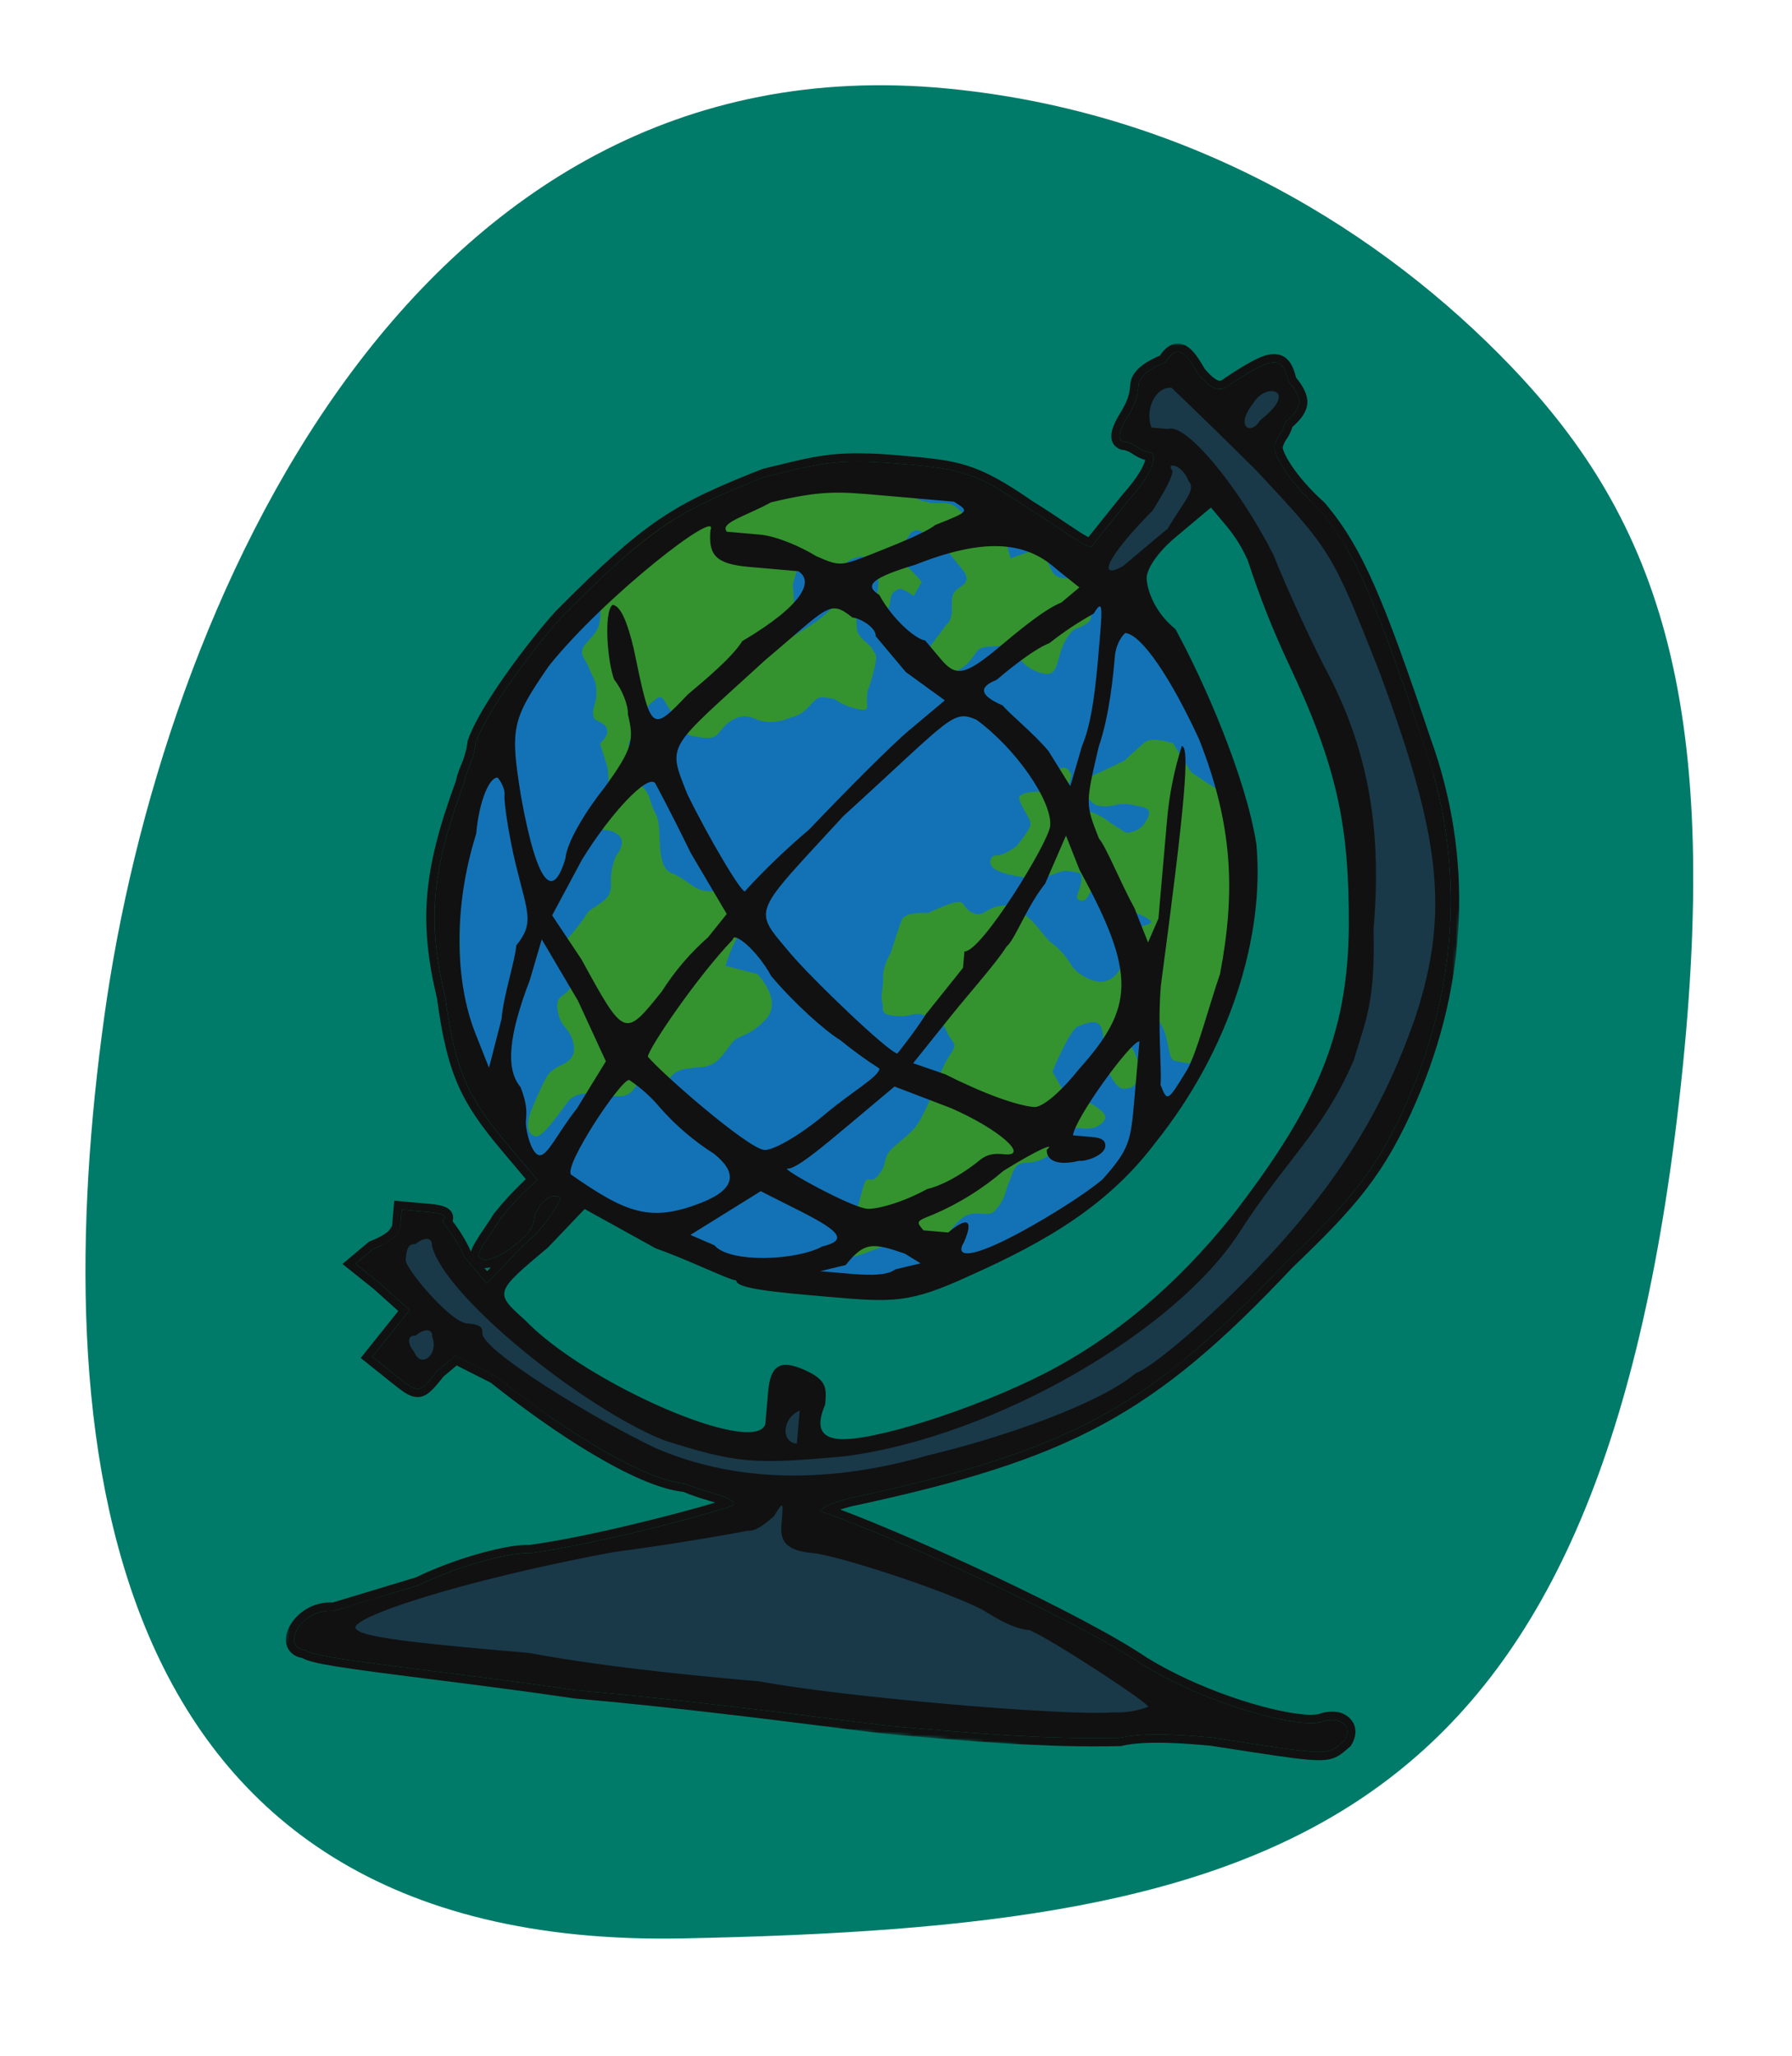
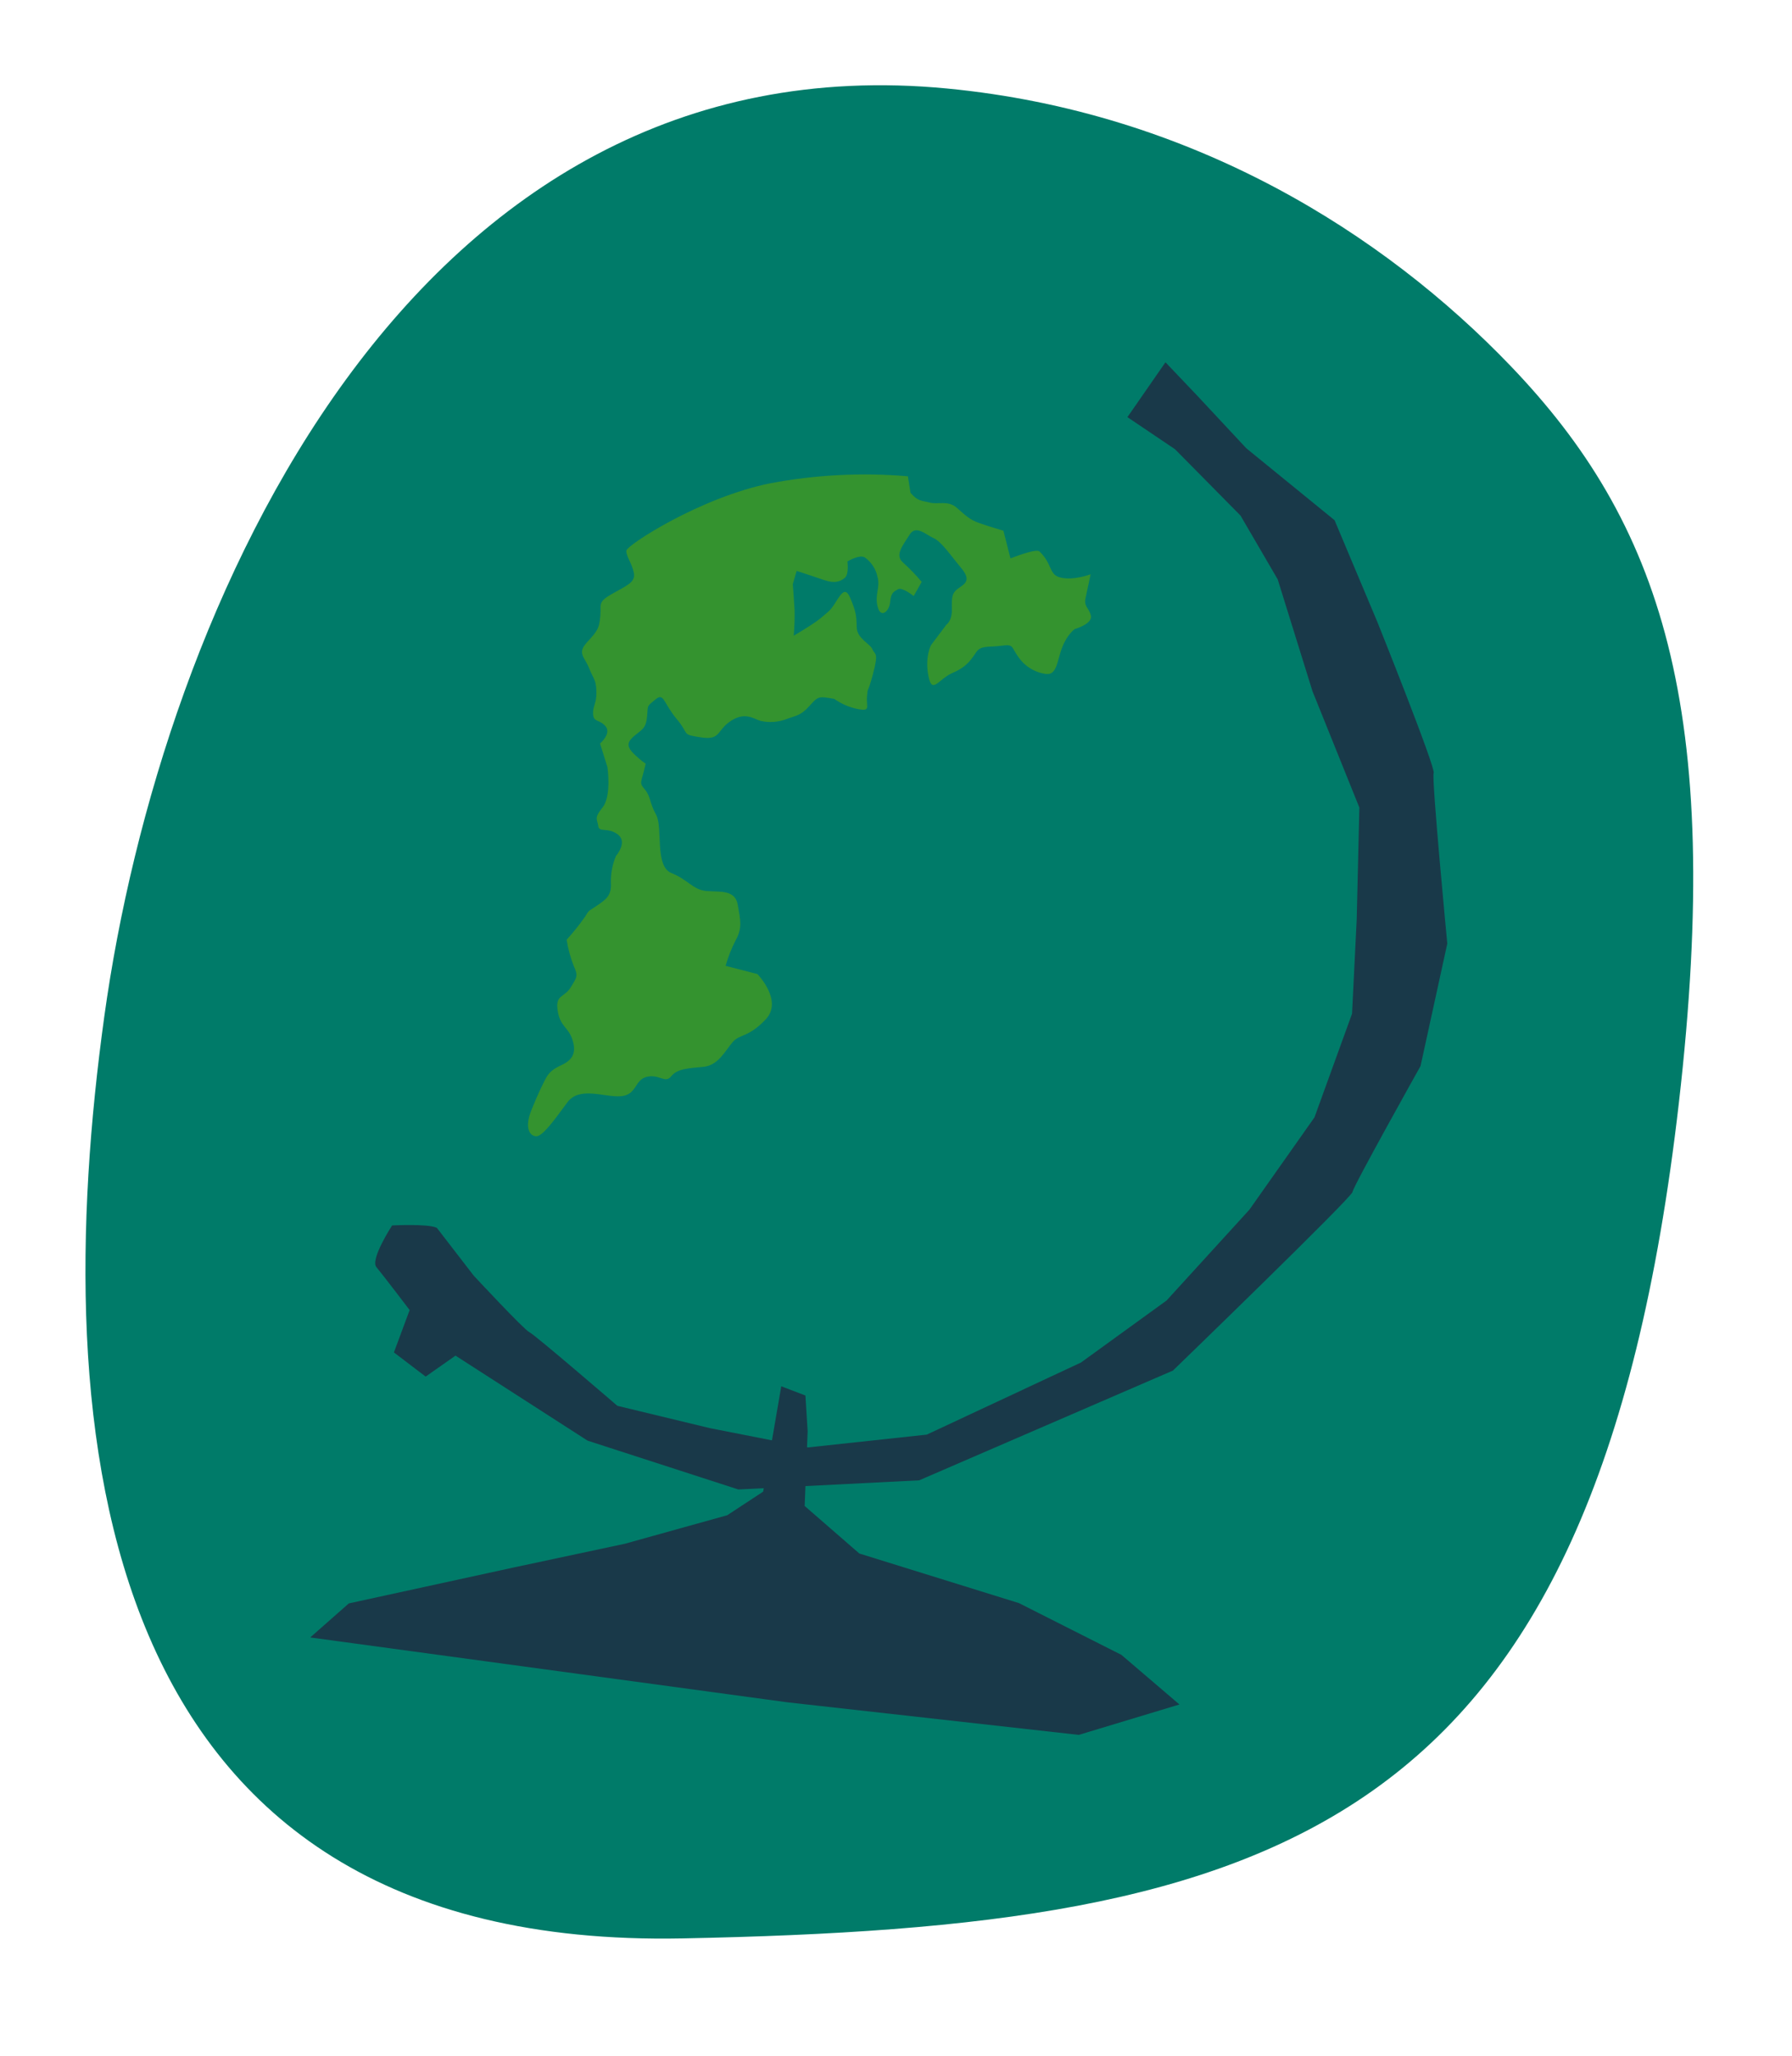
<svg xmlns="http://www.w3.org/2000/svg" width="578" height="663" viewBox="0 0 578 663" fill="none">
  <g clip-path="url(#clip0_4_9)">
    <path d="M305.479 28.545C384.659 36.16 446.374 75.441 487.169 117.954C535.436 168.24 556.204 228.015 541.494 355.847C514.356 591.698 412.422 621.312 220.199 625.156C27.976 628.999 15.358 460.081 33.63 327.908C51.902 195.736 132.596 11.917 305.479 28.545Z" fill="#007B69" />
    <path d="M246.153 481.069L234.561 488.68L201.567 497.873L165.253 505.62L112.508 517.117L100.056 528.096L254.008 549.018L347.942 559.52L380.423 549.712L361.698 533.707L328.667 517.023L277.174 501.024L259.54 485.693L260.501 461.626L259.787 450.07L251.991 447.092L246.153 481.069Z" fill="#193949" />
-     <path d="M396.729 124.019L371.866 154.03L350.749 178.633L359.178 187.418L376.59 170.499L409.505 137.777L415.539 127.957L408.82 119.316L396.729 124.019Z" fill="#193949" />
    <mask id="mask0_4_9" style="mask-type:luminance" maskUnits="userSpaceOnUse" x="91" y="89" width="396" height="485">
      <path d="M486.123 120.056L130.588 89L91 542.211L446.535 573.267L486.123 120.056Z" fill="white" />
    </mask>
    <g mask="url(#mask0_4_9)">
      <path d="M140.907 395.994C138.157 394.606 126.47 395.222 126.47 395.222C126.47 395.222 119.319 406.184 121.408 408.664C123.496 411.143 132.126 422.513 132.126 422.513L127.053 436.172L137.291 443.965L146.923 437.209L189.52 464.624L238.154 480.373L296.477 477.42L378.324 442.025C378.324 442.025 436.096 386.135 436.245 384.425C436.395 382.715 458.189 343.805 458.189 343.805L466.815 304.319C466.815 304.319 461.703 250.983 462.423 249.324C463.143 247.664 444.259 200.591 444.259 200.591L430.456 167.772L402.011 144.594L386.244 127.695L375.916 116.836L363.645 134.532L378.992 144.879L400.118 166.273L412.118 186.862L423.333 222.918L438.456 260.45L437.596 296.593L436.094 326.931L423.978 360.361L402.984 390.14L376.282 419.421L348.661 439.429L298.918 462.683L260.615 466.811L228.967 460.593L199.127 453.392C199.127 453.392 172.394 430.36 170.734 429.636C169.074 428.912 152.786 411.398 152.786 411.398L140.907 395.994Z" fill="#193949" />
-       <path d="M198.685 183.743L178.194 206.096L158.96 233.736L148.251 272.465L148.43 334.567L168.914 376.455L207.177 397.47C207.177 397.47 256.628 413.865 263.501 414.032C270.374 414.199 296.861 412.204 296.861 412.204C296.861 412.204 343.737 393.878 344.704 392.674C345.671 391.47 369.272 368.084 369.272 368.084L387.604 340.8L401.571 299.338L395.441 246.197L379.412 212.467L361.379 191.916L341.715 175.112L300.65 151.689L260.443 152.918C260.443 152.918 229.913 161.893 228.627 161.781C227.341 161.669 198.685 183.743 198.685 183.743Z" fill="#1372B6" />
-       <path d="M395.368 255.651C394.028 255.969 384.145 248.99 384.145 248.99L378.403 239.751C378.403 239.751 371.616 237.403 369.254 239.386C366.892 241.368 362.617 245.364 362.617 245.364L354.859 249.056C354.859 249.056 350.803 250.448 350.182 252.582C349.561 254.717 350.877 259.635 355.213 260.014C359.549 260.393 360.14 258.69 364.869 259.546C369.599 260.401 372.21 260.621 369.659 264.768C369.028 265.926 368.096 266.891 366.961 267.561C365.825 268.231 364.53 268.582 363.212 268.575C363.212 268.575 358.233 265.516 357.006 264.54C355.78 263.564 350.802 260.499 348.917 262.087C347.032 263.676 343.726 266.438 342.463 265.893C341.199 265.348 342.88 261.118 342.993 259.818C343.107 258.517 345.6 249.992 345.6 249.992C345.6 249.992 344.2 245.935 341.377 248.312C338.554 250.688 336.389 255.303 336.389 255.303C336.389 255.303 328.11 255.022 328.753 257.701C329.397 260.379 332.56 264.148 332.409 265.881C332.257 267.614 327.859 272.918 327.859 272.918C327.859 272.918 323.659 276.044 321.487 275.854C319.316 275.665 318.149 279.062 321.501 280.667C324.854 282.271 328.327 282.575 332.626 283.385C336.925 284.195 341.653 280.24 344.647 280.936C347.641 281.632 349.234 280.576 348.718 284.357C348.202 288.138 346.061 289.805 348.619 290.463C351.177 291.121 352.153 285.092 354.469 283.548C356.785 282.004 359.713 283.563 361.62 286.796C362.811 288.899 363.644 291.185 364.087 293.562C364.087 293.562 372.569 296.491 371.154 297.678C369.739 298.865 359.575 300.16 359.462 301.461C359.348 302.763 361.217 306.426 361.89 308.666C362.564 310.905 360.422 315.529 356.403 316.49C352.384 317.451 346.611 313.454 345.499 311.168C343.857 308.407 341.693 305.993 339.128 304.061C337.077 302.57 334.422 297.961 331.138 295.494C327.854 293.026 327.108 291.642 322.692 292.134C318.275 292.625 317.107 296.015 313.754 294.411C310.402 292.806 311.454 290.717 308.813 290.921C306.173 291.125 299.323 294.462 299.323 294.462C299.323 294.462 291.953 293.818 290.817 296.777C289.682 299.736 287.266 307.394 287.266 307.394C287.266 307.394 284.723 311.542 284.851 315.052C284.979 318.563 283.89 321.083 284.563 323.331C285.235 325.578 283.359 327.161 288.996 327.653C294.634 328.146 295.292 325.58 299.44 328.123C303.588 330.666 303.738 328.941 305.568 333.035C307.399 337.129 309.247 335.972 306.226 340.519C304.31 343.511 302.846 346.77 301.882 350.19C301.882 350.19 297.976 359.898 295.509 363.181C293.041 366.464 287.963 369.514 286.434 372.004C284.905 374.494 286.131 375.47 283.187 379.147C280.242 382.824 279.902 376.68 277.881 384.806C276.41 390.429 274.612 395.963 272.499 401.378C272.499 401.378 262.358 407.484 269.879 406.395C277.401 405.306 279.726 403.754 284.682 402.007C289.639 400.261 290.267 398.126 294.566 398.936C298.865 399.746 306.032 397.748 306.032 397.748C306.032 397.748 309.09 392.77 312.245 391.741C315.4 390.711 319.01 392.417 320.638 390.719C324.483 386.686 324.028 384.419 325.369 381.517C326.709 378.615 326.807 375.092 330.75 374.995C333.689 374.999 336.545 374.019 338.862 372.211C341.178 370.659 341.24 364.984 342.617 364.235C343.994 363.487 347.461 363.781 350.063 364.009C352.666 364.236 355.852 362.768 356.48 360.634C357.108 358.5 350.821 355.335 350.821 355.335L342.847 351.587L339.435 345.601C339.435 345.601 344.984 332.1 347.7 331.027C350.417 329.953 354.511 328.129 355.472 332.148C356.432 336.167 355.221 339.987 356.659 343.614C358.097 347.24 360.352 351.363 362.554 351.121C364.756 350.878 366.065 350.993 367.269 347.163C368.473 343.333 365.03 337.786 365.03 337.786L364.448 329.432C364.448 329.432 366.644 324.378 369.957 326.42C373.27 328.463 374.105 328.963 375.54 332.588C376.976 336.213 376.947 341.45 378.642 342.032C380.335 342.484 382.064 342.783 383.81 342.926C383.81 342.926 397.004 316.981 398.344 306.611C399.684 296.24 402.535 263.704 397.54 255.84" fill="#34932F" />
      <path d="M293.686 158.926C296.062 161.757 297.401 161.44 299.966 162.098C302.531 162.757 305.717 161.289 308.562 163.726C311.407 166.164 312.596 167.571 315.993 168.745C319.39 169.919 323.643 171.159 323.643 171.159L325.928 180.097C325.928 180.097 334.174 176.759 335.296 177.858C339.73 182.18 338.126 185.532 342.424 186.35C346.721 187.167 351.756 185.209 351.756 185.209C351.756 185.209 350.866 189.709 350.17 192.707C349.474 195.704 351.207 195.855 351.85 198.534C352.493 201.212 346.659 202.884 346.659 202.884C346.659 202.884 344.334 204.436 342.654 208.657C340.973 212.877 340.996 217.685 337.522 217.381C335.687 217.159 333.922 216.543 332.347 215.577C330.773 214.61 329.425 213.315 328.396 211.78C326.065 208.518 327.004 207.723 323.024 208.253C319.043 208.782 316.485 208.116 314.994 210.175C313.504 212.233 312.189 214.927 307.412 216.939C302.634 218.95 300.654 224.218 299.451 217.99C298.247 211.762 300.322 208.016 300.322 208.016L305.264 201.456C305.264 201.456 307.111 200.305 307.021 196.363C306.931 192.421 307.044 191.119 309.36 189.575C311.676 188.031 313.099 186.844 309.929 183.068C306.758 179.291 303.671 174.66 301.143 173.562C298.616 172.464 295.416 169.126 293.379 172.449C291.343 175.772 288.43 179.009 291.283 181.439C293.424 183.371 295.431 185.447 297.29 187.652L294.71 192.231C294.71 192.231 291.032 189.286 289.655 190.043C288.278 190.8 287.369 191.155 287.104 194.19C286.839 197.225 284.016 199.6 283.055 195.582C282.094 191.564 284.016 189.551 283.018 185.964C282.497 183.563 281.133 181.429 279.174 179.948C277.555 178.494 273.332 181.082 273.332 181.082C273.332 181.082 273.909 185.167 272.493 186.356C271.078 187.545 269.269 188.263 265.879 187.09C262.488 185.917 256.956 184.13 256.956 184.13L255.708 188.394C255.708 188.394 256.124 193.67 256.289 196.749C256.347 199.512 256.253 202.276 256.009 205.028C264.303 200.072 264.341 199.634 267.172 197.257C270.003 194.88 271.949 187.624 274.134 192.626C276.32 197.629 276.208 198.922 276.336 202.434C276.463 205.946 280.694 207.619 281.405 209.427C282.116 211.236 283.539 210.056 281.593 217.313C279.648 224.57 279.95 221.105 279.648 224.57C279.345 228.035 280.964 229.496 276.665 228.679C273.94 228.117 271.359 227.001 269.083 225.401C263.922 224.508 263.922 224.508 261.016 227.755C258.11 231.001 256.376 230.842 253.66 231.916C250.994 232.932 248.087 233.135 245.306 232.498C243.171 231.877 240.327 229.44 235.687 232.535C231.047 235.63 232.515 238.816 226.045 237.808C219.576 236.8 222.617 237.074 218.259 231.882C213.901 226.69 214.211 223.225 211.381 225.601C208.551 227.977 209.057 227.152 208.717 231.048C208.376 234.945 207.035 235.278 204.682 237.254C202.329 239.229 202.206 240.538 203.788 242.421C205.136 243.871 206.635 245.173 208.26 246.304C206.821 252.736 205.996 252.229 207.972 254.583C209.947 256.937 209.363 258.64 211.626 262.771C213.888 266.903 211.057 279.329 216.543 281.555C222.029 283.78 223.496 286.973 227.841 287.353C232.185 287.732 237.058 286.846 237.943 291.728C238.828 296.609 239.471 299.296 237.389 303.049C235.985 305.742 234.862 308.572 234.036 311.495L244.289 314.137C244.289 314.137 252.719 322.742 246.944 328.795C241.17 334.848 238.68 333.312 236.25 336.165C233.82 339.018 231.664 343.625 226.813 344.079C221.962 344.532 218.458 344.661 216.498 347.113C214.537 349.565 212.631 346.333 208.613 347.293C204.595 348.254 205.486 353.142 200.205 353.551C194.923 353.96 186.948 350.212 182.98 355.547C179.013 360.882 175.019 366.648 172.854 366.459C170.69 366.27 169.176 363.522 171.402 358.028C173.628 352.534 174.687 350.454 175.747 348.358C176.807 346.261 177.783 345.043 180.97 343.568C184.157 342.093 186.085 340.088 184.724 335.592C183.364 331.097 180.728 331.316 179.882 325.996C179.036 320.677 182.002 321.812 184.038 318.49C186.075 315.169 186.544 314.774 185.076 311.589C184 308.845 183.224 305.993 182.761 303.083C184.871 300.753 186.838 298.297 188.649 295.728C190.178 293.246 189.663 294.07 192.456 292.133C195.248 290.196 197.34 288.982 197.043 284.665C196.967 281.716 197.522 278.785 198.671 276.069C198.671 276.069 202.554 271.597 199.277 269.13C196 266.662 193.202 268.599 192.959 266.389C192.717 264.179 191.416 264.065 194.36 260.396C197.304 256.727 195.928 247.418 195.928 247.418L193.537 239.783C193.537 239.783 197.306 236.611 195.331 234.259C193.356 231.907 191.502 233.047 191.298 230.406C191.094 227.765 192.463 227.015 192.373 223.073C192.283 219.131 191.412 219.054 189.983 215.43C188.553 211.806 186.023 210.709 189.4 207.067C192.776 203.425 193.282 202.602 193.623 198.698C193.964 194.793 192.7 194.247 197.302 191.592C201.903 188.937 205.059 187.893 204.454 184.783C203.849 181.672 201.873 179.318 202.025 177.578C202.177 175.838 225.812 160.424 248.5 155.855C263.109 153.102 278.025 152.346 292.839 153.606L293.686 158.926Z" fill="#34932F" />
-       <path d="M411.063 144.031C411.295 141.374 414.185 138.941 414.417 136.284C420.204 131.427 420.436 128.77 415.579 122.982C413.619 114.771 410.961 114.539 396.731 124.022C393.842 126.447 391.177 126.214 386.328 120.427C381.703 111.984 379.046 111.751 375.915 116.84C370.371 119.032 367.479 121.46 367.24 124.122C367.007 126.78 366.775 129.444 363.653 134.526C360.532 139.609 360.299 142.273 362.956 142.505C365.614 142.737 368.045 145.635 370.702 145.868C373.36 146.1 372.895 151.414 363.987 161.361C357.975 168.875 351.957 176.39 351.957 176.39C349.299 176.157 341.785 170.139 331.606 163.886C313.92 151.624 308.597 151.159 289.982 149.533C268.701 147.674 263.148 149.867 246.724 153.794C218.969 164.773 210.523 169.4 181.133 198.991C172.223 208.935 157.073 229.054 153.479 239.454C153.014 244.776 149.892 249.858 149.66 252.523C139.125 281.086 137.731 297.045 143.619 321.679C146.85 346.081 151.467 354.525 163.607 368.988C168.464 374.768 173.314 380.553 173.314 380.553C169.024 384.322 165.076 388.462 161.516 392.926C158.395 398.008 152.376 405.523 155.033 405.755C157.466 408.653 171.688 399.17 172.152 393.855C172.617 388.54 178.404 383.676 180.828 386.573C177.929 392.379 173.828 397.502 168.798 401.602L157 413.969L149.718 405.293C147.517 399.746 142.668 393.96 142.668 393.96C145.558 391.535 140.235 391.07 137.579 390.838L129.599 390.141L129.135 395.456C128.902 398.12 126.01 400.548 120.459 402.738L114.672 407.594L122.187 413.613L132.134 422.522L120.096 437.551L127.61 443.569C135.124 449.581 135.124 449.581 141.144 442.066L146.93 437.216L159.759 443.692C182.303 461.741 207.744 477.366 221.047 478.528C228.794 481.883 236.773 482.58 236.54 485.244C239.198 485.476 195.243 497.716 170.838 500.94C165.524 500.475 149.101 504.403 135.102 511.221L107.571 519.535C96.935 518.606 90.451 531.443 98.43 532.139C100.863 535.038 140.758 538.522 185.744 545.128C230.962 549.078 278.605 555.917 289.241 556.847C313.179 558.937 337.116 561.028 361.285 560.462C369.496 558.502 382.798 559.663 390.776 560.36C430.44 566.503 427.783 566.27 433.57 561.413C436.692 556.33 431.602 553.201 426.056 555.401C417.845 557.362 389.05 549.483 368.699 536.988C345.923 521.595 286.606 494.972 265.79 487.799C263.132 487.567 266.023 485.133 274.234 483.174C345.248 467.934 370.579 454.067 414.896 407.021C435.37 387.366 444.277 377.427 454.35 354.179C471.136 315.445 471.956 275.317 459.018 239.349C444.12 195.161 437.536 178.507 425.396 164.043C415.456 155.135 410.832 146.691 411.064 144.034M404.247 130.035C407.368 124.953 412.69 125.418 412.458 128.075C412.226 130.732 409.336 133.165 406.439 135.589C403.317 140.679 398.228 137.55 404.247 130.035ZM371.733 164.719C374.863 159.63 377.984 154.548 378.217 151.882C375.792 148.993 381.106 149.457 383.306 155.012C385.731 157.902 382.841 160.327 376.59 170.505L362.128 182.645C353.684 187.263 357.046 179.516 371.733 164.717M381.186 240.588C378.739 248.292 377.146 256.241 376.438 264.294L373.65 296.21L370.296 303.956L365.904 292.855C361.279 284.411 356.895 273.301 354.461 270.413C350.076 259.304 350.076 259.304 354.36 240.921C357.946 230.517 359.108 217.215 359.573 211.894C360.038 206.572 362.935 204.148 362.935 204.148C368.25 204.612 377.731 218.843 386.74 238.387C397.718 266.151 398.516 287.664 393.536 314.026C389.942 324.43 385.892 340.154 382.77 345.246C376.519 355.417 376.519 355.417 374.326 349.871C374.791 344.549 373.287 331.013 374.448 317.721C382.225 259.435 383.851 240.821 381.186 240.588ZM305.837 397.491L297.858 396.794C295.434 393.897 295.434 393.897 300.989 391.706C309.222 388.191 316.869 383.436 323.663 377.607C334.996 370.557 340.55 368.364 337.654 370.789C337.421 373.446 339.854 376.343 348.066 374.376C350.723 374.608 356.277 372.416 356.509 369.758C356.741 367.101 354.076 366.86 351.42 366.628L346.098 366.163C346.563 360.842 364.844 335.64 367.512 335.873L365.885 354.489C364.724 367.79 364.491 370.454 355.583 380.394C349.796 385.251 338.463 392.301 330.019 396.918C313.123 406.168 307.809 405.703 310.929 400.613C314.283 392.866 311.626 392.634 305.839 397.491M254.047 376.887C256.704 377.119 265.38 369.837 274.056 362.555L288.52 350.415L306.671 357.356C322.164 364.072 332.111 372.981 324.134 372.285C321.469 372.052 318.812 371.82 315.914 374.252C315.914 374.252 307.238 381.534 299.027 383.495C290.583 388.119 282.372 390.08 279.715 389.847C274.393 389.383 251.385 376.655 254.051 376.888M246.537 370.87C241.215 370.405 213.814 346.569 208.957 340.782C209.189 338.125 224.581 315.351 236.386 302.978C236.618 300.32 244.133 306.34 248.75 314.783C256.032 323.459 265.981 332.368 271.062 335.489C275.088 338.771 279.296 341.823 283.667 344.63C283.435 347.288 274.991 351.912 266.315 359.194C257.639 366.476 249.195 371.102 246.538 370.87M304.947 346.489L294.526 342.901L306.564 327.873C312.576 320.358 321.485 310.409 324.613 305.329C327.503 302.896 331.097 292.492 337.108 284.978L343.824 269.485L348.216 280.586C366.701 314.361 365.771 325.005 347.955 344.884C341.944 352.398 336.157 357.256 333.5 357.024C328.178 356.559 317.766 352.972 304.937 346.489M311.079 306.826L310.615 312.147C310.615 312.147 304.596 319.661 298.584 327.176C295.455 332.258 289.444 339.773 289.444 339.773C286.779 339.54 262.043 315.944 254.761 307.268C242.621 292.805 242.389 295.462 272.012 263.212C306.95 231.419 307.182 228.761 314.929 232.116C327.525 241.256 339.431 258.376 338.734 266.355C338.269 271.677 316.402 307.29 311.079 306.826ZM293.181 235.579C287.395 240.436 272.707 255.234 260.901 267.605C253.67 273.717 246.832 280.279 240.428 287.251C240.195 289.916 228.52 270.131 221.703 256.133C215.119 239.479 214.886 242.144 246.934 212.783C267.176 195.784 267.408 193.129 274.921 199.148C277.587 199.381 282.668 202.503 282.436 205.16L292.151 216.734L304.747 225.874L293.181 235.579ZM222.733 274.989L234.409 294.766L228.39 302.28C222.614 307.365 217.591 313.245 213.47 319.744C201.433 334.77 201.433 334.77 187.566 309.441L178.091 295.21L187.696 277.292C197.069 262.031 208.867 249.658 211.301 252.549C211.301 252.549 215.918 260.992 222.735 274.99M202.937 348.298C206.663 350.774 210.011 353.777 212.876 357.214C217.96 362.99 223.841 368.014 230.34 372.134C237.854 378.153 237.389 383.476 226.28 387.86C209.623 394.445 201.876 391.091 184.191 378.827C181.758 375.929 200.273 348.063 202.937 348.296M245.367 384.171L258.196 390.646C271.033 397.13 273.457 400.019 265.245 401.988C256.802 406.605 235.297 407.411 230.439 401.625L222.692 398.271L245.367 384.171ZM272.758 408C278.777 400.486 281.434 400.718 291.848 404.312L296.93 407.434L288.719 409.394C285.829 411.827 277.85 411.13 272.528 410.666L264.549 409.969L272.758 408ZM352.752 197.909C355.883 192.82 355.651 195.476 354.257 211.435C353.56 219.414 352.398 232.716 349.035 240.462L345.216 253.532L338.167 242.19C333.31 236.411 325.795 230.392 323.37 227.503C315.624 224.141 315.856 221.484 321.402 219.291C324.3 216.859 332.976 209.577 338.53 207.384C343.002 203.84 347.759 200.671 352.752 197.909ZM340.623 183.441L348.137 189.46L342.351 194.31C336.797 196.51 328.12 203.792 322.332 208.641C310.766 218.356 308.109 218.124 303.252 212.336L298.395 206.55C295.738 206.318 288.223 200.306 283.599 191.862C278.517 188.733 281.406 186.309 295.173 182.148C317.374 173.37 330.676 174.533 340.623 183.441ZM248.692 162.011C265.115 158.078 270.43 158.543 283.731 159.705L307.669 161.796C312.758 164.926 312.758 164.926 301.65 169.31C298.76 171.743 287.659 176.135 282.105 178.328C271.004 182.72 271.004 182.72 263.258 179.359C258.168 176.237 250.421 172.883 245.097 172.418L234.461 171.489C232.028 168.59 240.24 166.631 248.692 162.006M177.082 214.72C195.131 192.176 232.494 163.272 229.139 171.027C228.442 179.006 230.867 181.895 241.511 182.825L257.469 184.219C262.559 187.341 259.198 195.087 239.42 206.763C236.29 211.852 227.614 219.135 221.836 223.984C210.03 236.356 210.03 236.356 204.372 209.064C202.412 200.852 200.22 195.298 197.555 195.065C194.666 197.49 195.929 213.68 198.13 219.236C200.555 222.125 202.747 227.679 202.515 230.336C204.484 238.548 204.251 241.213 195.11 253.81C189.09 261.332 182.839 271.505 182.374 276.825C178.556 289.889 173.467 286.763 168.042 256.81C164.586 235.065 164.818 232.408 177.08 214.721M161.769 328.622L157.717 344.348L153.326 333.247C146.741 316.592 146.175 292.422 153.587 268.949C154.516 258.313 157.871 250.556 160.529 250.788C160.529 250.788 162.961 253.686 162.729 256.343C162.497 258.999 164.225 269.876 166.185 278.087C170.113 294.51 172.538 297.4 166.527 304.913C166.062 310.235 162.468 320.639 161.771 328.618M174.011 372.573C171.354 372.341 169.394 364.13 169.626 361.473C169.858 358.816 170.091 356.151 167.89 350.596C163.04 344.81 163.969 334.174 170.91 316.022L174.737 302.953L186.405 322.729L195.422 342.284L186.049 357.545C180.031 365.059 176.677 372.806 174.011 372.573ZM176.777 402.298L188.575 389.925L211.584 402.657C221.995 406.252 234.832 412.727 237.489 412.959C237.256 415.624 250.558 416.786 266.516 418.18C287.788 420.038 293.109 420.503 312.656 411.485C337.762 400.283 357.54 388.61 372.699 368.49C396.76 338.431 407.992 301.89 405.234 272.166C401.77 250.429 388.367 219.775 379.125 202.887C371.611 196.869 369.642 188.656 369.874 185.999C370.106 183.343 373.237 178.253 379.015 173.395L390.589 163.688L395.439 169.462C398.328 172.88 400.703 176.701 402.489 180.803C406.179 192.171 410.578 203.296 415.659 214.114C431.496 247.658 435.19 266.738 435.058 298.895C434.696 333.701 424.626 356.941 397.435 392.089C379.386 414.633 359.141 431.625 336.702 443.065C314.26 454.508 281.181 465.021 270.545 464.092C265.224 463.627 262.799 460.729 266.153 452.983C266.618 447.668 266.85 445.004 259.103 441.649C251.357 438.295 248.467 440.72 247.77 448.699L246.841 459.335C243.246 469.747 189.019 446.245 169.364 425.772C159.425 416.864 159.425 416.864 176.777 402.299M257.941 454.952L257.012 465.588C251.691 465.123 252.388 457.144 257.941 454.952ZM133.628 436.055C131.204 433.158 131.436 430.502 134.093 430.734C136.983 428.301 139.648 428.533 139.415 431.199C141.607 436.752 135.82 441.602 133.628 436.055ZM316.662 519.042C321.751 522.164 326.841 525.293 332.155 525.757C339.902 529.111 372.857 550.755 370.192 550.522C366.722 551.822 363.026 552.41 359.324 552.251C343.133 553.514 271.321 547.241 244.951 542.26C231.657 541.099 197.076 538.079 170.713 533.098C141.454 530.542 117.516 528.451 115.084 525.553C110.002 522.432 148.635 509.727 197.672 500.607C222.074 497.376 241.154 493.688 241.154 493.688C243.819 493.92 246.708 491.487 249.598 489.063C252.728 483.974 252.728 483.974 252.031 491.953C251.566 497.275 253.991 500.164 261.97 500.861C269.949 501.558 303.826 512.557 316.662 519.042ZM456.673 327.585C445.906 358.805 430.281 384.245 400.898 413.84C386.203 428.636 371.741 440.768 366.194 442.969C354.62 452.675 324.207 463.422 299.562 469.309C263.826 479.59 234.567 477.035 211.327 466.964C190.743 457.126 155.139 435.251 155.604 429.928C155.836 427.271 153.171 427.038 150.515 426.806C145.193 426.341 130.628 408.989 130.86 406.332C131.092 403.675 131.325 401.01 133.99 401.243C136.88 398.818 139.537 399.05 139.305 401.707C143.233 418.13 188.321 454.229 214.218 464.532C237.698 471.945 243.012 472.409 272.737 469.643C321.541 463.189 379.481 428.911 399.626 397.649C415.273 373.375 426.591 365.159 436.662 341.919C440.482 328.849 443.603 323.768 443.037 299.598C446.057 265.017 440.169 240.382 428.727 217.939C424.109 209.496 415.092 189.952 410.699 178.842C399.263 156.408 382.267 136.158 376.72 138.359L371.399 137.895C369.206 132.341 372.561 124.593 377.882 125.058C377.882 125.058 390.247 136.855 405.043 151.551C429.555 177.81 429.555 177.81 444.918 216.674C464.442 269.297 467.672 293.707 456.673 327.584" fill="#111111" />
-       <path d="M380.066 113.474C381.822 113.628 383.778 115.786 386.319 120.431C389.166 123.823 391.256 125.301 393.082 125.46C393.754 125.481 394.423 125.364 395.049 125.117C395.674 124.87 396.243 124.498 396.72 124.024C404.351 118.94 408.648 116.654 411.304 116.886C413.595 117.086 414.666 119.173 415.576 122.986C420.433 128.773 420.2 131.43 414.414 136.288C414.182 138.945 411.284 141.377 411.052 144.034C410.819 146.691 415.444 155.135 425.391 164.044C437.523 178.507 444.108 195.161 459.014 239.349C471.952 275.317 471.124 315.445 454.339 354.179C444.268 377.427 435.36 387.366 414.885 407.021C370.575 454.068 345.243 467.936 274.229 483.175C266.018 485.135 263.12 487.567 265.786 487.799C286.594 494.972 345.912 521.595 368.687 536.988C385.547 547.339 408.204 554.517 420.149 555.561C422.111 555.802 424.098 555.748 426.045 555.4C427.376 554.848 428.818 554.612 430.257 554.712C433.731 555.016 435.848 557.692 433.559 561.411C430.168 564.258 429.678 565.511 421.884 564.83C416.369 564.348 407.199 562.903 390.774 560.358C382.795 559.661 369.493 558.499 361.282 560.46C337.112 561.026 313.175 558.935 289.238 556.844C278.594 555.915 230.951 549.075 185.734 545.126C140.748 538.519 100.853 535.034 98.428 532.137C90.449 531.44 96.925 518.603 107.569 519.533C107.569 519.533 121.335 515.38 135.092 511.219C149.09 504.402 165.513 500.474 170.835 500.938C195.237 497.715 239.184 485.474 236.526 485.242C236.759 482.576 228.78 481.879 221.033 478.526C207.732 477.364 182.299 461.74 159.755 443.691L146.919 437.207L141.132 442.064C137.822 446.206 136.331 448.068 134.406 447.9C132.842 447.763 130.978 446.273 127.605 443.573L120.091 437.555L132.125 422.522L122.185 413.614L114.663 407.595L120.45 402.738C126.004 400.547 128.896 398.119 129.126 395.456L129.59 390.14L137.569 390.837C140.234 391.07 145.548 391.534 142.659 393.959C142.659 393.959 147.515 399.746 149.708 405.293L156.99 413.969L168.788 401.604C173.819 397.503 177.923 392.381 180.828 386.576C180.63 386.331 180.383 386.128 180.104 385.981C179.825 385.834 179.518 385.745 179.204 385.721C176.454 385.48 172.532 389.514 172.152 393.859C171.738 398.603 160.371 406.652 156.197 406.287C155.977 406.282 155.761 406.233 155.561 406.142C155.361 406.052 155.181 405.921 155.033 405.759C152.368 405.526 158.387 398.012 161.509 392.929C165.07 388.466 169.02 384.327 173.313 380.561C173.313 380.561 168.456 374.775 163.597 368.995C151.466 354.533 146.841 346.089 143.609 321.686C137.721 297.051 139.115 281.093 149.65 252.531C149.883 249.865 153.012 244.785 153.477 239.462C157.064 229.058 172.223 208.939 181.132 199C210.514 169.398 218.959 164.781 246.723 153.803C263.146 149.876 268.692 147.683 289.973 149.541C308.588 151.167 313.911 151.632 331.605 163.895C341.776 170.146 349.291 176.166 351.948 176.398L363.986 161.37C372.895 151.422 373.359 146.109 370.695 145.876C368.03 145.643 365.613 142.746 362.948 142.514C360.284 142.281 360.523 139.624 363.645 134.535C366.768 129.445 367.008 126.789 367.24 124.131C367.472 121.474 370.362 119.042 375.916 116.849C377.32 114.563 378.63 113.354 380.067 113.48M380.3 110.814C377.234 110.546 375.173 113.09 374.116 114.698C368.018 117.254 364.892 120.264 364.574 123.901C364.354 126.419 364.165 128.591 361.369 133.143C358.561 137.725 357.829 140.617 358.926 142.809C359.291 143.504 359.834 144.091 360.5 144.507C361.166 144.924 361.93 145.157 362.715 145.181C363.692 145.437 364.612 145.873 365.428 146.467C366.643 147.293 367.977 147.927 369.385 148.349C369.05 149.879 367.376 153.575 361.993 159.585L361.95 159.635L361.898 159.693L351.036 173.256C349.292 172.343 346.235 170.292 343.464 168.427C340.423 166.376 336.97 164.057 333.066 161.66C314.838 149.028 309.115 148.528 290.207 146.876C270.736 145.175 264.12 146.794 250.958 150.021C249.436 150.39 247.826 150.788 246.099 151.196L245.916 151.242L245.739 151.312C217.234 162.585 208.368 167.771 179.232 197.119L179.189 197.161L179.139 197.211C169.653 207.806 154.581 228.072 150.954 238.589L150.841 238.905L150.813 239.229C150.433 241.966 149.669 244.636 148.544 247.16C147.88 248.685 147.375 250.274 147.036 251.902C136.45 280.701 135.032 297.193 140.983 322.174C144.229 346.593 148.972 355.723 161.554 370.714L169.603 380.295C165.951 383.701 162.55 387.367 159.425 391.264L159.321 391.394L159.231 391.534C158.48 392.757 157.526 394.179 156.59 395.557C154.077 399.272 152.466 401.72 151.904 403.63C150.309 400.155 148.32 396.875 145.976 393.854C146.222 393.158 146.234 392.401 146.008 391.699C145.104 388.818 141.052 388.464 137.802 388.18L127.166 387.251L126.469 395.23C126.42 395.785 125.773 397.769 119.472 400.261L119.069 400.426L118.735 400.698L112.949 405.555L110.458 407.646L113.004 409.675L120.46 415.645L128.465 422.817L118.012 435.873L116.347 437.962L118.429 439.626L125.943 445.645C129.73 448.676 131.811 450.341 134.184 450.548C137.481 450.836 139.491 448.388 143.065 443.935L147.294 440.385L158.31 445.942C178.385 461.991 205.046 479.515 220.369 481.141C223.12 482.253 225.931 483.213 228.787 484.018C229.384 484.201 230.042 484.399 230.699 484.604C219.265 488.046 189.624 495.729 170.754 498.261C164.33 497.886 147.594 502.198 134.118 508.727L107.267 516.839C98.715 516.387 92.667 523.131 92.23 528.128C92.135 528.931 92.205 529.745 92.435 530.521C92.664 531.296 93.049 532.016 93.566 532.638C94.567 533.76 95.933 534.49 97.422 534.698C100.604 536.567 109.778 537.885 138.647 541.528C152.644 543.293 168.508 545.292 185.348 547.772L185.503 547.785C215.902 550.44 247.259 554.39 268.009 556.999C278.149 558.273 285.48 559.201 289.008 559.509C312.613 561.571 337.029 563.703 361.347 563.127L361.627 563.12L361.905 563.051C369.664 561.199 382.642 562.324 390.452 563.007L393.859 563.537C408.431 565.795 416.455 567.039 421.653 567.493C429.093 568.143 431.046 567.119 434.362 564.242L435.277 563.453L435.611 563.181L435.837 562.812C437.873 559.49 437.151 556.958 436.548 555.743C435.943 554.657 435.067 553.746 434.005 553.1C432.944 552.454 431.733 552.094 430.491 552.055C428.714 551.925 426.931 552.191 425.269 552.834C423.651 553.086 422.006 553.11 420.382 552.903C408.536 551.869 386.486 544.782 370.091 534.712C348.781 520.306 294.875 495.788 271.009 486.843C272.055 486.499 273.321 486.141 274.85 485.773C345.668 470.57 372.231 456.198 416.788 408.893C437.177 389.325 446.509 378.98 456.793 355.246C473.503 316.676 475.136 276.292 461.524 238.438C446.267 193.203 439.576 176.787 427.436 162.325L427.309 162.182L427.173 162.054C417.605 153.476 413.722 145.935 413.722 144.238C413.986 143.273 414.423 142.365 415.012 141.557C415.823 140.372 416.449 139.071 416.871 137.699C422.935 132.33 423.224 128.164 418.03 121.766C417.341 118.98 415.992 114.609 411.54 114.221C408.29 113.937 404.172 115.851 395.248 121.8L395.125 121.882L395.008 121.972C393.96 122.858 393.491 122.817 393.314 122.802C392.716 122.75 391.305 122.169 388.535 118.915C385.489 113.404 383.095 111.053 380.299 110.809M156.274 408.962C156.957 408.968 157.638 408.89 158.301 408.728L157.117 409.967L156.274 408.962Z" fill="#111111" />
    </g>
  </g>
  <defs>
    <clipPath id="clip0_4_9">
      <rect width="577.616" height="662.964" fill="white" />
    </clipPath>
  </defs>
</svg>